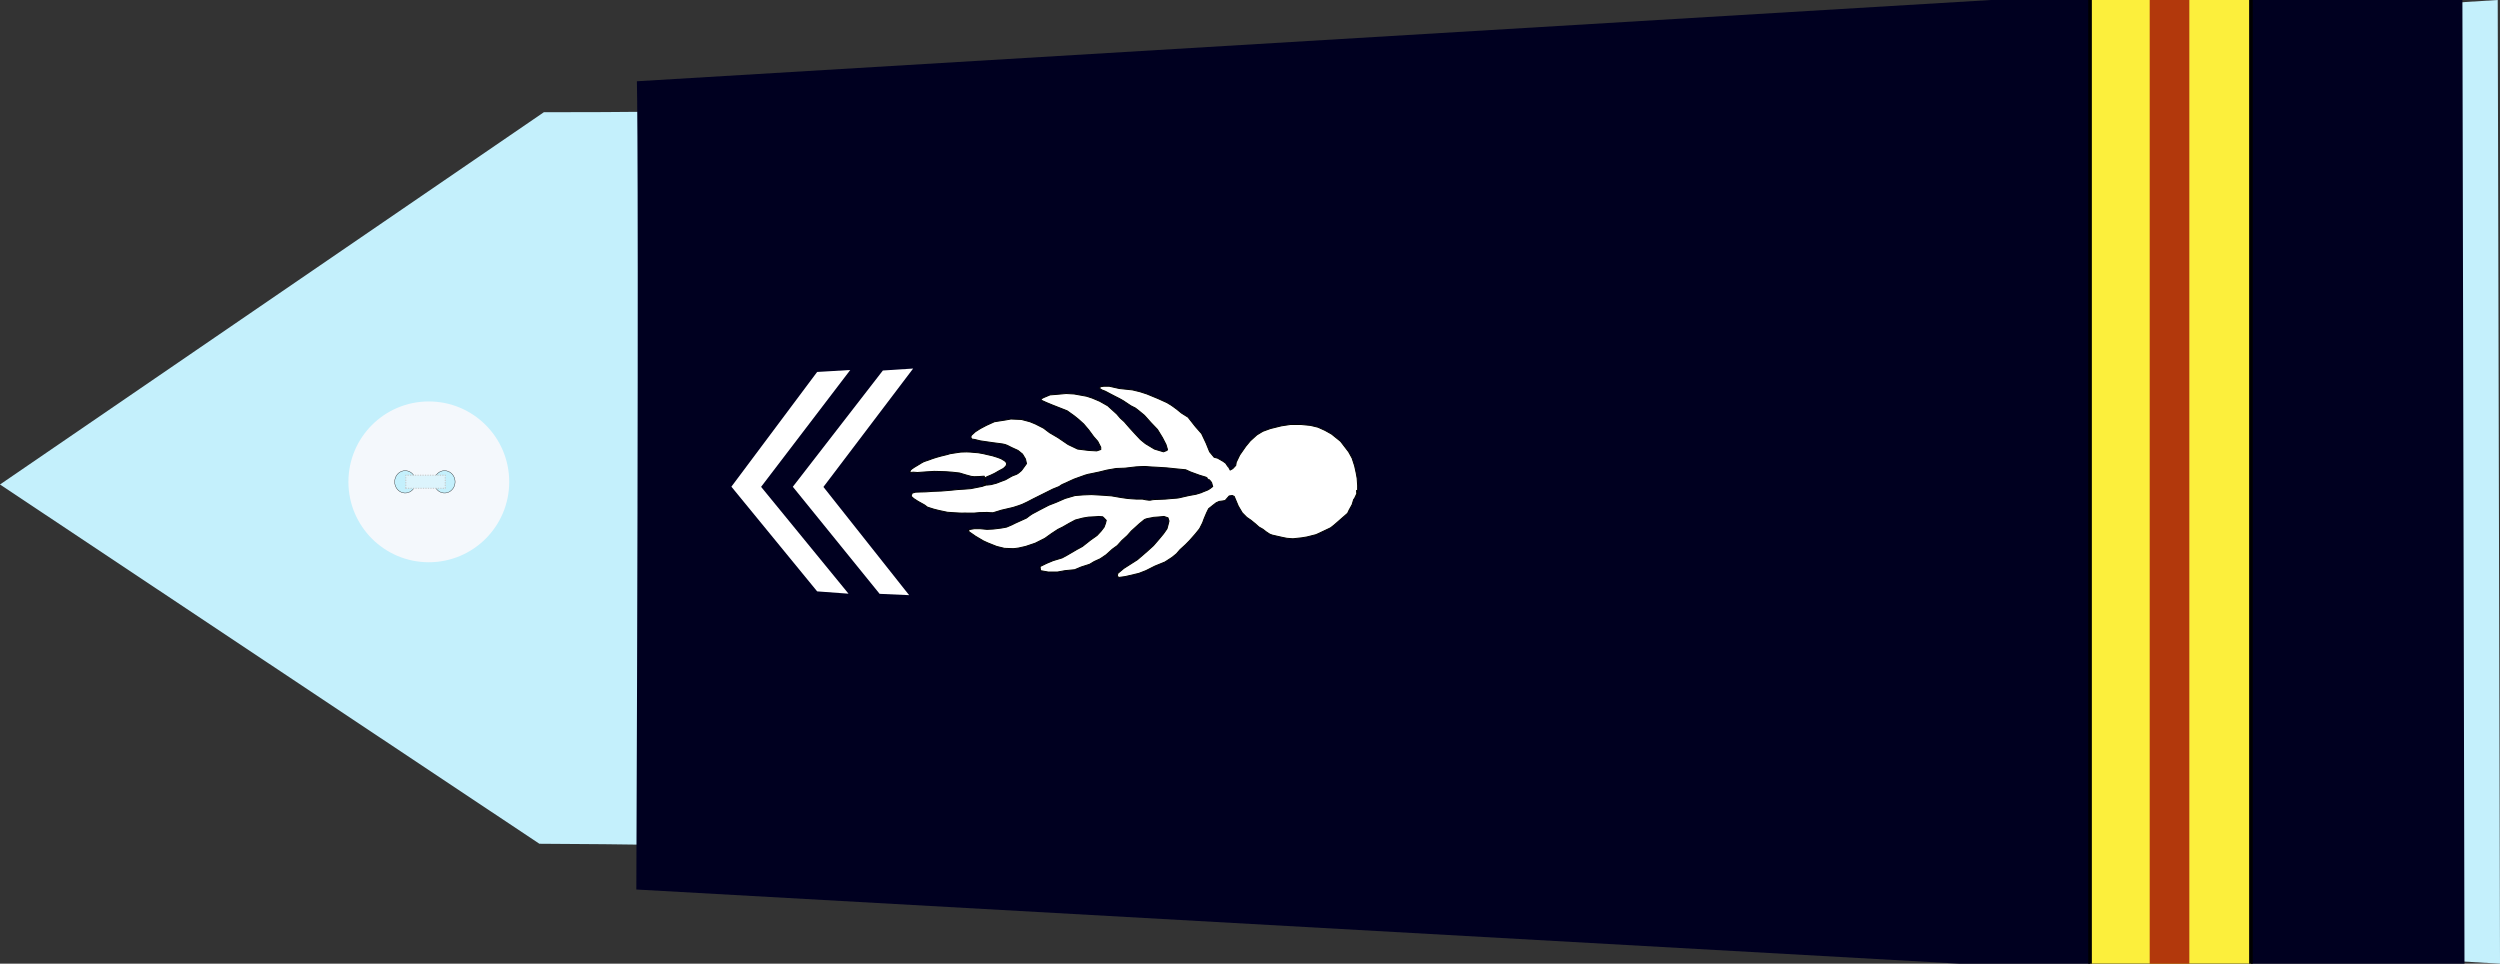
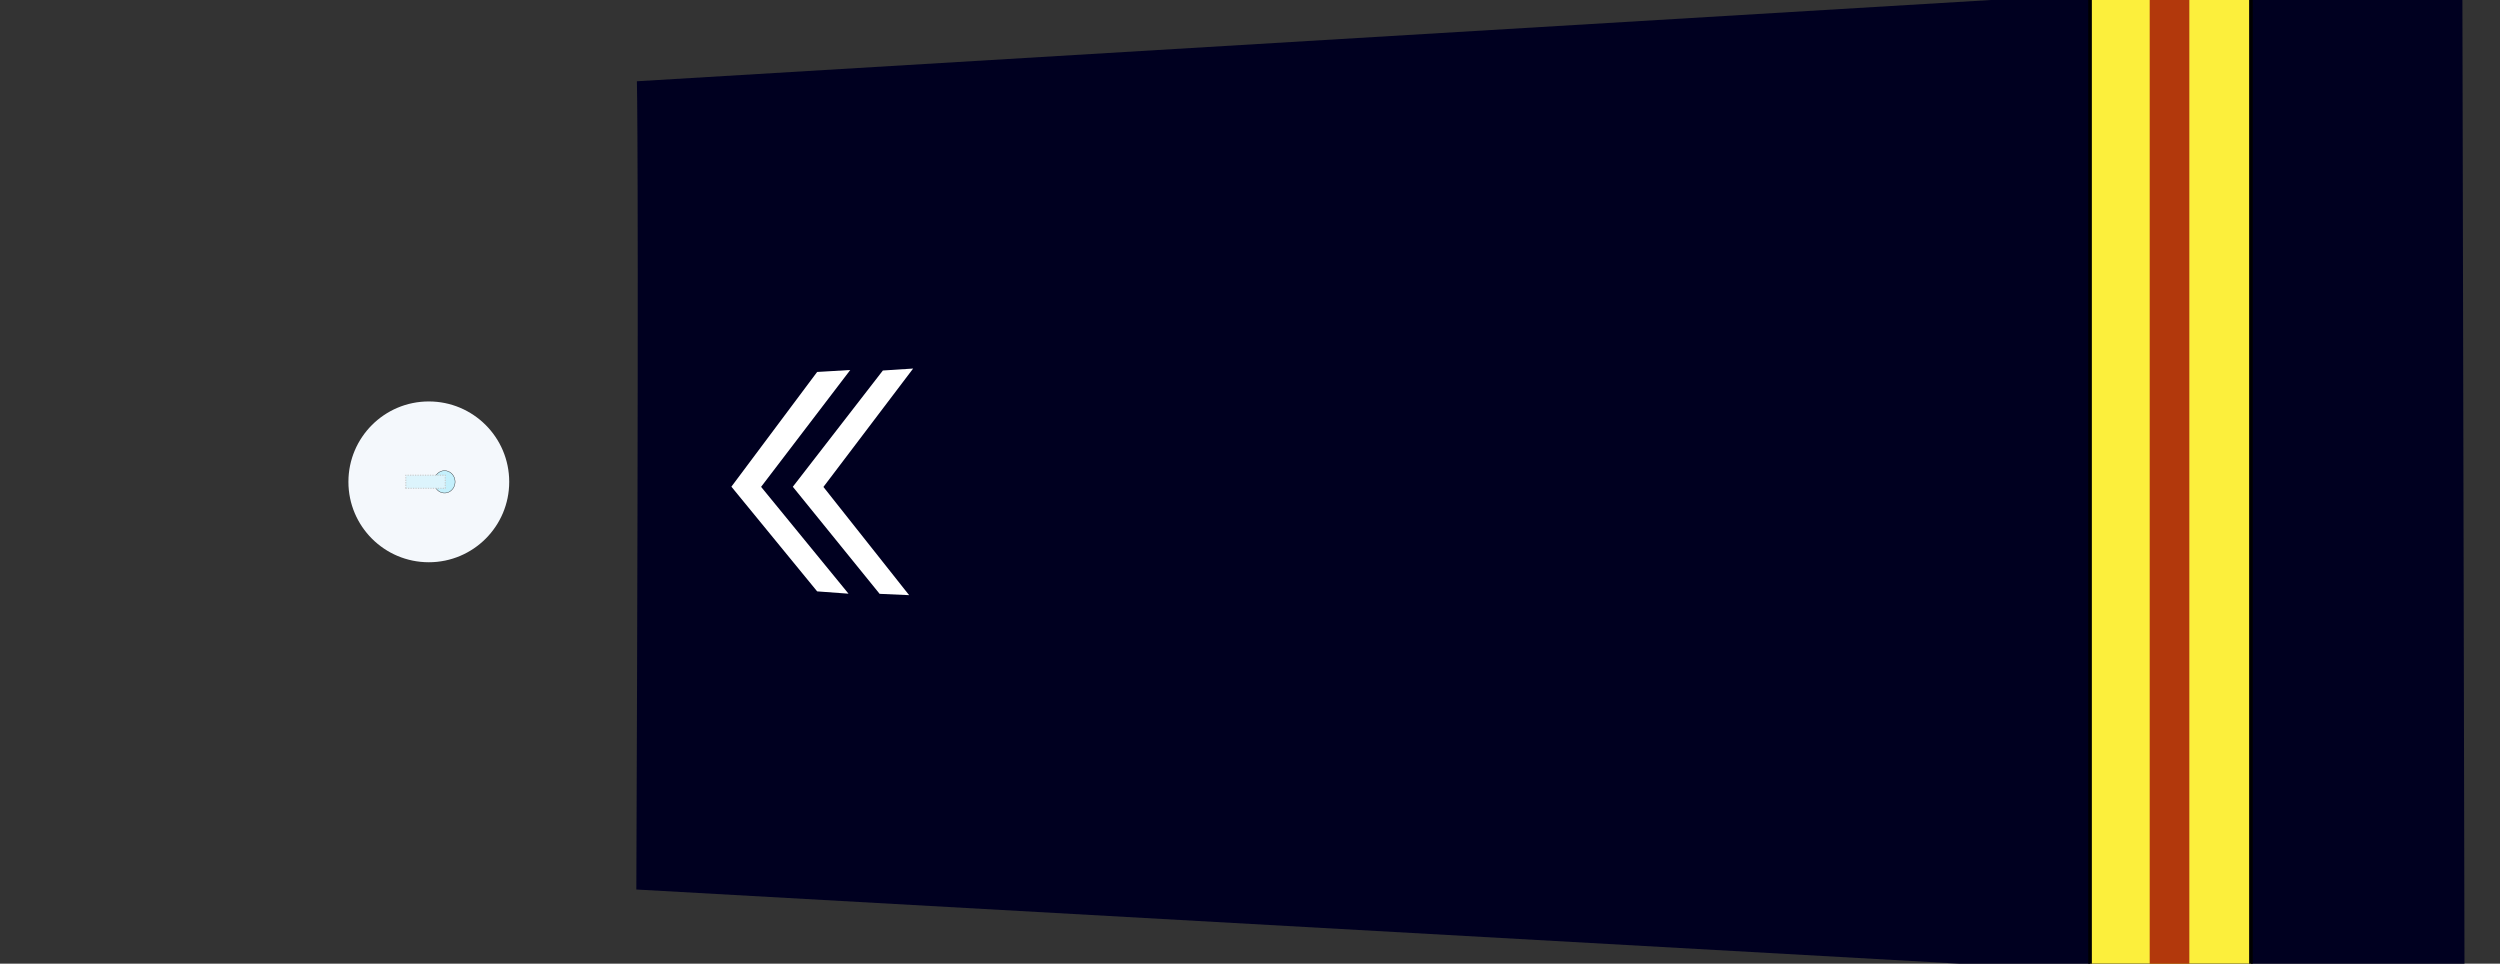
<svg xmlns="http://www.w3.org/2000/svg" xmlns:ns1="http://sodipodi.sourceforge.net/DTD/sodipodi-0.dtd" xmlns:ns2="http://www.inkscape.org/namespaces/inkscape" width="390.061" height="150.36" id="svg2451" ns1:version="0.32" ns2:version="0.46" ns1:docname="adj_gd.svg" ns2:output_extension="org.inkscape.output.svg.inkscape" version="1.0">
  <rect width="100%" height="100%" fill="#333333" stroke="none" />
  <defs id="defs2453">
    <ns2:perspective ns1:type="inkscape:persp3d" ns2:vp_x="0 : 212.5 : 1" ns2:vp_y="0 : 1000 : 0" ns2:vp_z="428.75 : 212.5 : 1" ns2:persp3d-origin="214.375 : 141.66667 : 1" id="perspective2460" />
  </defs>
  <ns1:namedview pagecolor="#ffffff" bordercolor="#666666" borderopacity="1.0" ns2:pageopacity="0.0" ns2:pageshadow="2" ns2:zoom="1.6" ns2:cx="134.59803" ns2:cy="251.76025" ns2:document-units="pt" ns2:current-layer="layer1" id="namedview2455" showgrid="false" ns2:window-width="1264" ns2:window-height="974" ns2:window-x="0" ns2:window-y="14" />
  <g ns2:label="Layer 1" ns2:groupmode="layer" id="layer1" transform="translate(-19.344,-137.32)">
-     <path style="fill:#c4f0fc;fill-opacity:1;fill-rule:evenodd;stroke:none;stroke-width:1px;stroke-linecap:butt;stroke-linejoin:miter;stroke-opacity:1" d="M 103.499,268.966 L 19.344,212.913 L 104.198,154.83 C 204.414,154.895 265.005,146.086 409.049,137.32 L 409.406,287.68 C 265.212,279.36 213.437,269.435 103.499,268.966 z" id="path3751" ns1:nodetypes="cccccc" />
    <g transform="matrix(0,-0.512,0.512,0,73.45,225.3)" id="g3822">
      <path transform="translate(-0.134,-1.53761e-5)" style="fill:#f4f8fc;stroke-width:0.25;stroke-miterlimit:4;stroke-dasharray:none" d="M 49.634,25 C 49.634,38.531 38.665,49.5 25.134,49.5 C 11.603,49.5 0.634,38.531 0.634,25 C 0.634,11.469 11.603,0.5 25.134,0.5 C 38.665,0.5 49.634,11.469 49.634,25 z" id="P0" />
-       <path transform="translate(1.2,-1)" d="M 27.2,18.8 A 3.4,3.2 0 1 1 20.4,18.8 A 3.4,3.2 0 1 1 27.2,18.8 z" ns1:ry="3.2" ns1:rx="3.4000001" ns1:cy="18.799999" ns1:cx="23.799999" id="path3016" style="opacity:1;fill:#c4f0fc;fill-opacity:1;stroke:#000000;stroke-width:0.1;stroke-miterlimit:4;stroke-dasharray:none;stroke-opacity:1" ns1:type="arc" />
+       <path transform="translate(1.2,-1)" d="M 27.2,18.8 A 3.4,3.2 0 1 1 27.2,18.8 z" ns1:ry="3.2" ns1:rx="3.4000001" ns1:cy="18.799999" ns1:cx="23.799999" id="path3016" style="opacity:1;fill:#c4f0fc;fill-opacity:1;stroke:#000000;stroke-width:0.1;stroke-miterlimit:4;stroke-dasharray:none;stroke-opacity:1" ns1:type="arc" />
      <path transform="translate(1.2,11)" d="M 27.2,18.8 A 3.4,3.2 0 1 1 20.4,18.8 A 3.4,3.2 0 1 1 27.2,18.8 z" ns1:ry="3.2" ns1:rx="3.4000001" ns1:cy="18.799999" ns1:cx="23.799999" id="path3790" style="opacity:1;fill:#c4f0fc;fill-opacity:1;stroke:#000000;stroke-width:0.1;stroke-miterlimit:4;stroke-dasharray:none;stroke-opacity:1" ns1:type="arc" />
      <rect y="17.975" x="23.024" height="12.044" width="3.985" id="rect3792" style="opacity:1;fill:#dcf4fc;fill-opacity:1;stroke:#c4c4c4;stroke-width:0.378;stroke-linejoin:round;stroke-miterlimit:4;stroke-dasharray:0.378, 0.378;stroke-dashoffset:0;stroke-opacity:0.784" />
    </g>
    <path style="fill:#000020;fill-opacity:1;fill-rule:evenodd;stroke:none;stroke-width:1px;stroke-linecap:butt;stroke-linejoin:miter;stroke-opacity:1" d="M 118.715,149.999 C 118.826,155.224 118.987,181.933 118.628,276.105 L 403.872,292.094 L 403.529,132.906 L 118.715,149.999 z" id="path3753" ns1:nodetypes="ccccc" />
    <g id="g6555" style="fill:#ffffff" transform="translate(46.875,0)">
      <path ns1:nodetypes="ccccccc" id="path10161" d="M 114.941,194.822 L 110.218,195.127 L 96.168,213.268 L 109.711,229.973 L 114.315,230.178 L 100.943,213.295 L 114.941,194.822 z" style="fill:#ffffff;fill-opacity:1;fill-rule:evenodd;stroke:none;stroke-width:1px;stroke-linecap:butt;stroke-linejoin:miter;stroke-opacity:1" />
      <path ns1:nodetypes="ccccccc" id="path10165" d="M 105.13,195.049 L 99.963,195.354 L 86.584,213.254 L 99.965,229.589 L 104.859,229.951 L 91.218,213.281 L 105.13,195.049 z" style="fill:#ffffff;fill-opacity:1;fill-rule:evenodd;stroke:none;stroke-width:1px;stroke-linecap:butt;stroke-linejoin:miter;stroke-opacity:1" />
    </g>
    <g id="g11666" transform="translate(49.085,0)">
      <path ns1:nodetypes="ccccc" id="path3761" d="M 296.358,136.831 L 321.461,136.09 L 321.461,289.646 L 296.358,288.483 L 296.358,136.831 z" style="fill:#fcef3c;fill-opacity:1;fill-rule:evenodd;stroke:#000000;stroke-width:0.564;stroke-linecap:butt;stroke-linejoin:miter;stroke-miterlimit:4;stroke-dasharray:none;stroke-opacity:1" />
      <rect transform="matrix(0,-1,1,0,0,0)" y="305.663" x="-288.809" height="6.186" width="151.887" id="rect1913" style="fill:#b2380c;fill-opacity:1;stroke:none;stroke-width:0.86;stroke-miterlimit:4;stroke-dasharray:none;stroke-dashoffset:0;stroke-opacity:1" />
    </g>
-     <path style="fill:#ffffff;fill-rule:evenodd;stroke:#000000;stroke-width:0.159px;stroke-linecap:butt;stroke-linejoin:miter;stroke-opacity:1" d="M 187.564,222.944 C 187.172,223.157 188.034,222.66 186.937,223.3 C 185.841,223.939 185.841,223.939 185.841,223.939 L 185.059,224.365 L 183.649,224.792 L 182.632,225.218 L 181.614,225.715 L 181.692,226.355 L 182.866,226.568 L 184.354,226.568 L 185.528,226.355 L 187.016,226.213 L 188.034,225.786 L 189.364,225.36 L 190.069,224.934 L 191.008,224.507 L 191.948,223.868 L 192.887,223.015 L 193.67,222.447 L 194.375,221.665 L 195.236,220.884 L 195.862,220.173 L 196.332,219.747 L 197.115,219.037 L 197.898,218.397 C 197.898,218.397 198.133,218.255 198.602,218.184 C 199.072,218.113 199.307,218.042 199.307,218.042 L 200.246,217.971 L 200.951,217.9 L 201.577,218.113 L 201.734,218.61 L 201.577,219.25 L 201.421,219.818 L 200.873,220.6 L 200.168,221.452 L 199.307,222.447 L 198.289,223.371 L 196.802,224.65 L 194.688,225.999 L 193.749,226.781 L 193.67,227.207 L 193.905,227.42 L 194.923,227.278 L 197.037,226.781 L 198.133,226.355 L 199.542,225.644 L 201.108,225.005 L 202.204,224.294 L 202.908,223.726 L 203.456,223.086 L 204.317,222.305 L 204.944,221.665 L 205.883,220.6 L 206.51,219.818 L 206.979,218.894 L 207.214,218.255 L 207.606,217.331 L 207.919,216.692 L 208.545,216.195 L 209.093,215.768 L 209.563,215.555 L 210.111,215.484 L 210.502,215.413 L 211.129,214.703 L 211.598,214.631 L 211.911,214.774 L 212.538,216.266 L 213.164,217.331 L 213.869,218.042 L 214.495,218.468 L 215.2,219.037 L 215.748,219.534 L 216.374,219.889 L 216.922,220.315 L 217.47,220.671 L 217.861,220.813 L 218.488,220.955 L 219.427,221.168 L 220.132,221.31 L 221.071,221.381 L 222.402,221.239 L 223.263,221.097 L 224.672,220.742 L 225.142,220.529 L 226.943,219.676 L 227.491,219.25 L 229.605,217.402 L 229.84,216.905 L 230.309,216.053 L 230.544,215.271 L 230.701,215.058 L 230.936,214.56 C 230.936,214.56 231.092,214.845 231.014,214.063 C 230.936,213.282 231.17,214.774 231.17,214.774 L 231.17,213.779 L 231.17,213.068 L 231.092,211.932 L 230.936,211.079 L 230.701,210.013 L 230.309,208.805 L 229.761,207.811 L 228.509,206.177 L 227.099,205.04 L 226.082,204.471 L 224.986,203.974 L 223.811,203.69 L 222.324,203.548 L 220.68,203.548 L 219.271,203.761 L 217.548,204.187 L 216.374,204.613 L 215.434,205.182 L 214.417,206.106 L 213.712,206.958 L 212.773,208.308 L 212.225,209.445 L 212.146,209.942 L 211.677,210.44 L 211.285,210.653 L 211.05,210.226 C 211.05,210.226 211.05,210.297 210.815,209.942 C 210.581,209.587 210.581,209.587 210.581,209.587 L 210.189,209.303 L 209.328,208.805 L 208.78,208.663 L 208.075,207.811 L 207.527,206.461 L 206.823,204.969 L 205.883,203.903 L 204.709,202.411 L 203.691,201.771 L 202.908,201.132 L 202.125,200.564 L 201.421,200.137 L 200.638,199.782 L 200.012,199.498 L 199.15,199.143 L 198.289,198.787 L 197.193,198.432 L 196.019,198.148 L 193.983,197.935 L 192.418,197.58 L 191.556,197.58 L 191.087,197.651 L 190.93,197.793 L 190.93,197.935 L 191.243,198.148 L 191.791,198.361 L 192.731,198.858 L 193.279,199.143 L 193.983,199.498 L 194.61,199.853 L 195.784,200.635 L 196.489,200.99 L 197.037,201.416 L 197.898,202.127 L 198.916,203.264 L 199.933,204.329 L 200.716,205.608 L 201.264,206.674 L 201.499,207.455 L 201.421,207.598 L 200.873,207.811 L 199.464,207.384 L 198.054,206.532 L 197.272,205.892 L 196.41,204.969 L 195.627,204.116 L 194.766,203.121 L 194.14,202.553 L 193.592,201.914 L 192.183,200.635 L 190.93,199.924 L 189.756,199.427 L 188.895,199.143 L 186.937,198.787 L 185.685,198.716 L 184.119,198.858 L 183.18,198.929 L 182.162,199.356 L 181.77,199.569 L 181.849,199.782 L 182.632,200.137 L 183.493,200.493 L 185.841,201.416 L 186.937,202.198 L 187.642,202.766 L 188.425,203.477 L 189.208,204.4 L 189.991,205.466 L 190.617,206.177 L 191.087,207.1 L 191.087,207.455 L 190.46,207.669 L 189.208,207.598 L 187.485,207.384 L 185.998,206.674 L 184.432,205.608 L 183.101,204.827 L 182.162,204.116 L 180.909,203.477 L 180.048,203.121 L 178.717,202.766 L 177.073,202.695 L 176.29,202.837 L 174.49,203.121 L 173.237,203.69 L 172.298,204.187 L 171.515,204.685 L 170.888,205.253 L 170.81,205.537 L 170.967,205.821 L 171.436,205.892 L 172.298,206.106 L 174.255,206.39 L 175.351,206.532 C 175.351,206.532 176.134,206.603 176.525,206.816 C 176.917,207.029 177.386,207.242 177.386,207.242 L 178.169,207.598 L 178.874,208.166 L 179.344,208.947 L 179.5,209.658 L 179.044,210.291 L 178.712,210.743 L 178.325,211.07 C 178.325,211.07 178.103,211.296 177.688,211.421 C 177.273,211.547 176.968,211.748 176.968,211.748 L 176.221,212.175 L 175.474,212.451 L 174.837,212.702 L 173.979,212.929 L 173.315,213.004 L 173.038,212.778 L 172.983,212.577 L 172.927,212.15 L 172.983,211.949 L 173.066,211.873 L 173.342,211.698 L 173.896,211.472 L 174.533,211.17 L 175.141,210.818 L 175.889,210.417 L 176.138,210.19 L 176.332,209.964 L 176.415,209.688 L 176.332,209.462 L 176.083,209.211 L 175.529,208.884 L 175.003,208.683 L 174.2,208.432 L 173.425,208.256 L 172.789,208.105 L 171.958,207.955 L 171.294,207.905 L 170.768,207.854 L 170.159,207.829 L 169.246,207.854 L 168.72,207.93 L 167.585,208.105 L 167.17,208.231 L 166.146,208.482 L 165.426,208.683 L 164.734,208.909 C 164.734,208.909 164.181,209.135 164.042,209.161 C 163.904,209.186 163.406,209.387 163.406,209.387 L 163.046,209.588 L 162.437,209.964 L 162.049,210.19 L 161.606,210.492 L 161.413,210.668 L 161.33,210.869 L 161.33,210.994 L 161.385,211.019 L 161.606,211.019 L 161.828,210.994 L 162.492,211.044 L 163.848,210.944 L 165.094,210.869 L 166.201,210.894 L 166.921,210.919 L 167.917,210.994 L 169.052,211.12 L 170.049,211.421 L 170.879,211.647 L 171.349,211.698 L 172.124,211.673 L 172.816,211.622 L 172.899,211.622 L 173.01,211.924 L 173.01,212.602 L 173.121,212.954 L 172.733,213.104 L 173.149,212.929 L 173.259,212.979 L 172.872,213.104 L 172.595,213.205 L 171.958,213.33 L 170.824,213.556 L 169.882,213.632 L 168.692,213.707 L 167.723,213.808 L 166.229,213.933 L 164.873,213.984 L 163.821,214.059 L 162.907,214.084 L 162.188,214.109 L 161.662,214.26 L 161.496,214.737 L 161.911,215.114 L 162.575,215.541 L 163.572,216.094 L 164.042,216.445 L 165.066,216.772 L 165.869,216.973 L 167.17,217.249 L 168.305,217.324 C 168.305,217.324 168.582,217.35 168.775,217.35 C 168.969,217.35 169.412,217.4 169.55,217.375 C 169.689,217.35 170.187,217.375 170.187,217.375 L 171.349,217.375 L 172.18,217.299 L 173.37,217.274 C 173.37,217.274 174.173,217.35 174.283,217.324 C 174.394,217.299 175.584,216.923 175.584,216.923 L 177.411,216.496 L 178.269,216.219 C 178.269,216.219 178.629,216.094 178.823,216.018 C 179.017,215.943 179.625,215.641 179.625,215.641 L 180.539,215.164 L 183.611,213.632 L 184.608,213.23 C 184.608,213.23 184.995,212.929 185.161,212.878 C 185.327,212.828 185.992,212.501 186.158,212.426 C 186.324,212.351 186.933,212.074 186.933,212.074 L 188.677,211.446 L 189.23,211.296 L 189.396,211.271 L 190.836,210.969 L 192.053,210.668 L 193.493,210.417 L 194.877,210.366 L 196.593,210.165 C 196.593,210.165 198.032,210.065 198.254,210.115 C 198.475,210.165 199.748,210.216 199.748,210.216 L 201.354,210.316 L 202.793,210.467 L 204.343,210.617 L 205.118,210.969 L 206.502,211.472 L 207.498,211.773 L 207.775,211.974 C 207.775,211.974 207.554,211.823 207.886,212.074 C 208.218,212.326 208.384,212.627 208.384,212.627 L 208.55,213.23 L 208.163,213.531 C 208.163,213.531 207.831,213.783 207.498,213.883 C 207.166,213.984 206.779,214.184 206.779,214.184 L 205.948,214.436 L 204.841,214.637 L 203.955,214.838 C 203.955,214.838 203.18,215.039 202.959,215.039 C 202.738,215.039 201.188,215.189 201.188,215.189 L 199.97,215.24 C 199.97,215.24 199.195,215.24 198.918,215.34 C 198.641,215.44 197.589,215.189 197.589,215.189 C 197.589,215.189 196.87,215.189 196.648,215.189 C 196.427,215.189 195.264,215.089 195.264,215.089 L 194.212,214.938 L 192.773,214.687 L 191.389,214.586 L 189.618,214.486 L 188.344,214.536 L 187.071,214.637 L 185.521,215.089 L 184.137,215.692 L 182.975,216.144 L 181.425,216.948 C 181.425,216.948 180.705,217.35 180.484,217.45 C 180.262,217.551 179.487,218.153 179.487,218.153 L 178.601,218.555 L 177.716,218.957 L 177.217,219.208 L 176.387,219.56 L 175.557,219.711 L 174.339,219.862 L 173.342,219.912 L 172.291,219.811 L 171.349,219.811 L 170.74,219.912 L 170.408,220.063 L 170.574,220.314 L 171.017,220.615 L 171.516,220.967 L 172.789,221.72 L 173.453,222.022 L 174.837,222.575 L 176.055,222.876 L 177.439,222.926 C 177.439,222.926 178.048,222.876 178.269,222.826 C 178.491,222.775 179.376,222.575 179.376,222.575 L 180.871,222.072 L 182.366,221.319 L 183.418,220.565 L 184.414,219.912 L 185.134,219.56 L 186.185,218.957 L 187.127,218.455 L 188.289,218.153 L 189.175,218.003 L 190.171,217.952 L 190.78,217.902 L 191.389,217.952 L 191.555,218.103 L 191.943,218.505 L 191.832,218.957 L 191.611,219.56 L 191.112,220.213 L 190.503,220.866 L 189.507,221.57 L 188.677,222.223 L 188.234,222.575 L 187.564,222.944 z" id="path2546" />
  </g>
</svg>